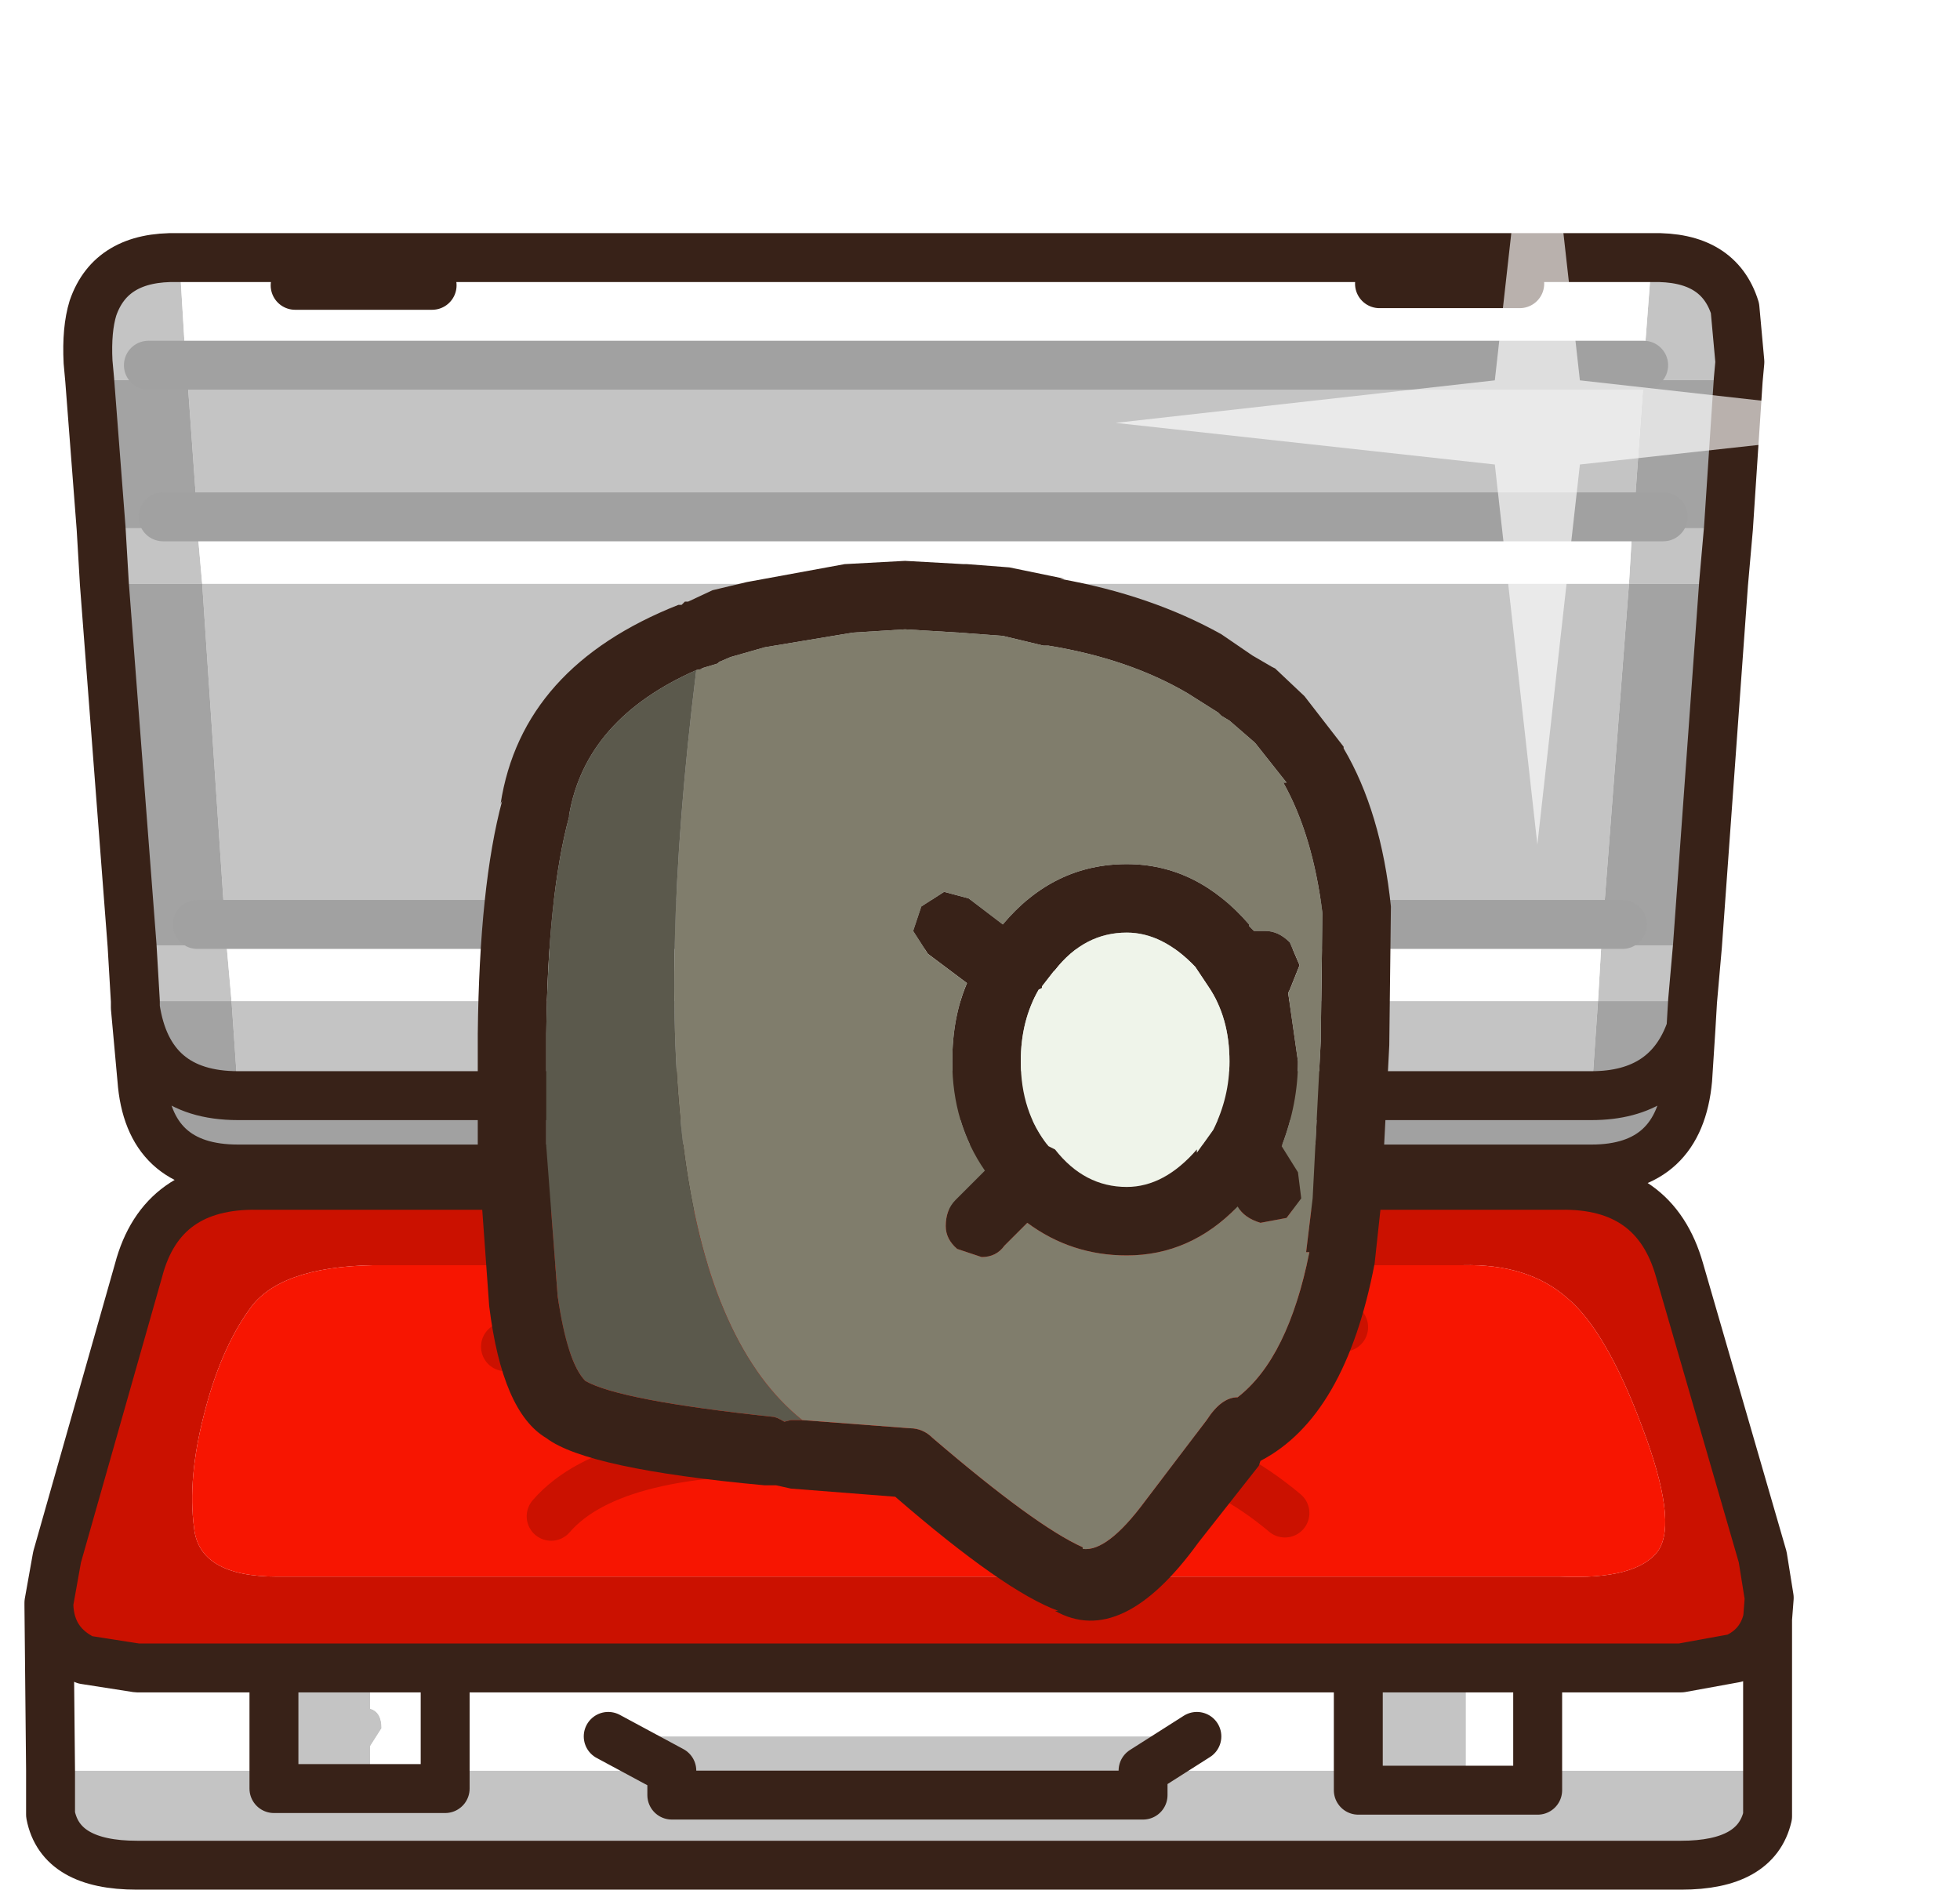
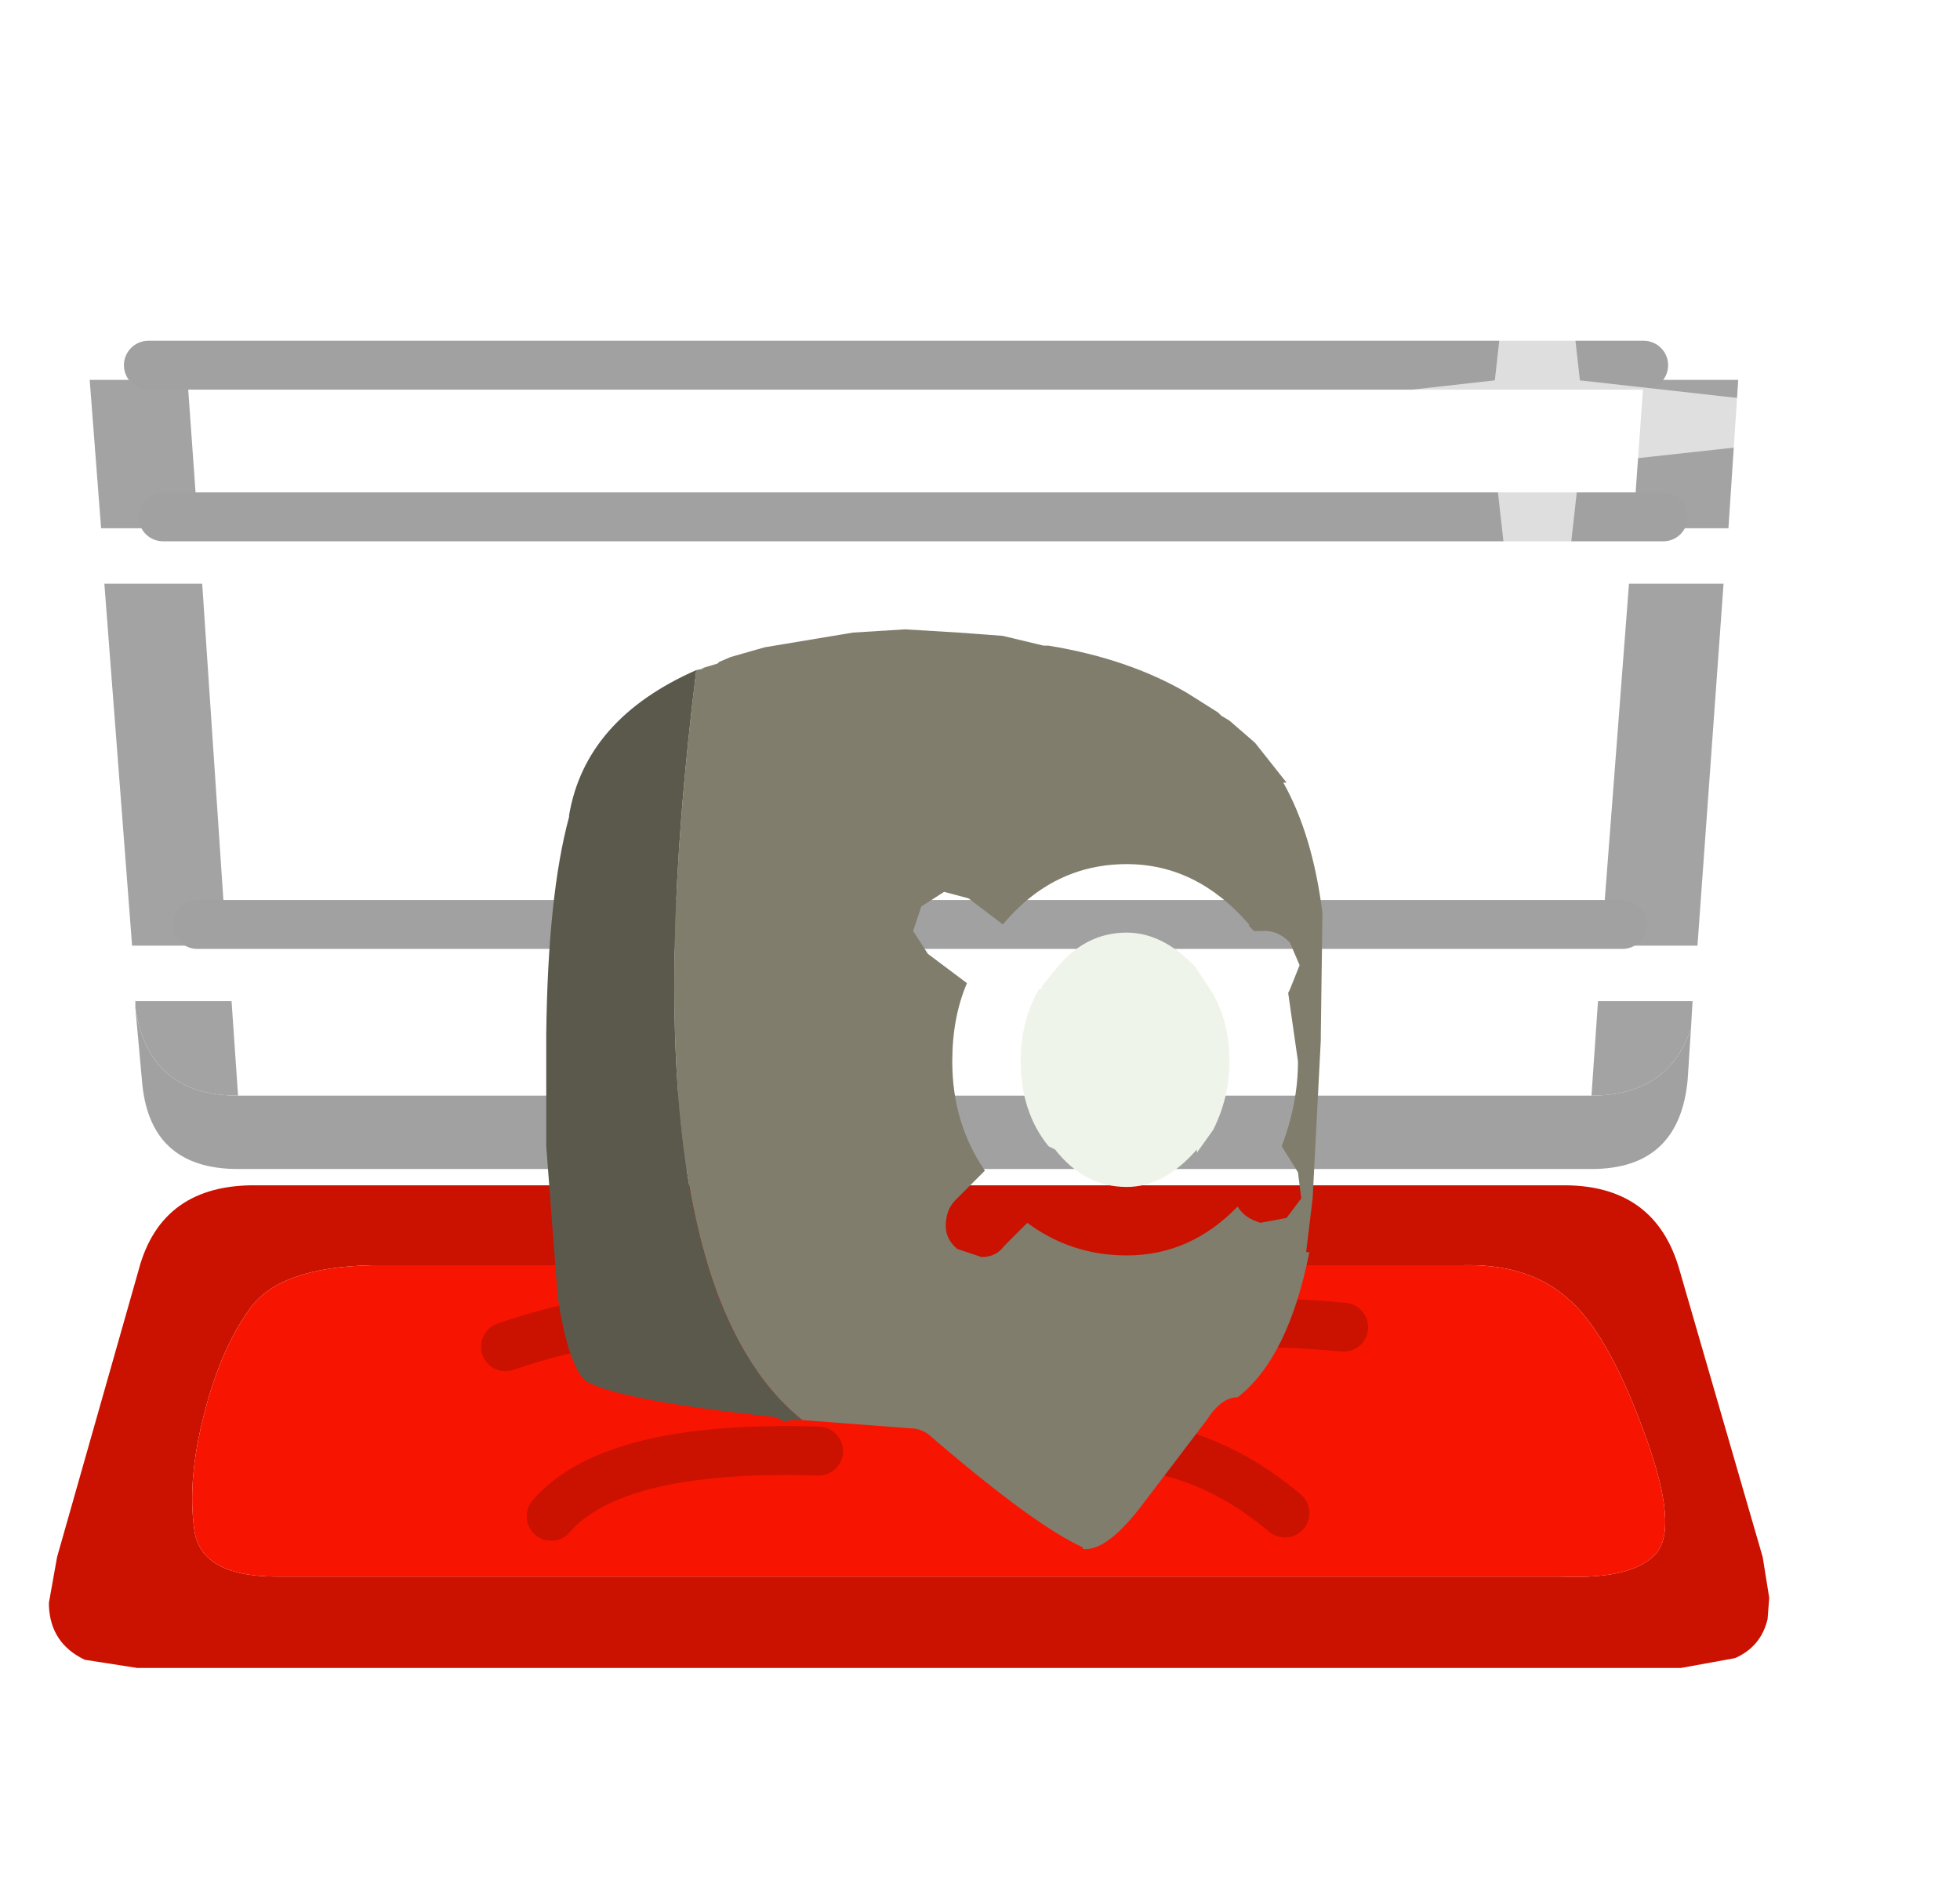
<svg xmlns="http://www.w3.org/2000/svg" xmlns:ns1="https://www.free-decompiler.com/flash" xmlns:xlink="http://www.w3.org/1999/xlink" ns1:objectType="frame" height="173.85px" width="180.3px">
  <g transform="matrix(3.0, 0.0, 0.0, 3.0, 92.4, 85.8)">
    <use ns1:characterId="2218" height="57.95" transform="matrix(1.0, 0.0, 0.0, 1.0, -30.05, -28.6)" width="59.35" xlink:href="#sprite0" />
    <use ns1:characterId="2122" height="32.5" id="arr_cl" transform="matrix(1.0, 0.0, 0.0, 1.0, -16.15, -11.4)" width="28.1" xlink:href="#sprite2" />
    <use ns1:characterId="787" height="34.0" id="telo" transform="matrix(1.375, 0.0, 0.0, 1.507, -30.805, -22.765)" width="40.8" xlink:href="#sprite3" />
  </g>
  <defs>
    <g id="sprite0" transform="matrix(1.0, 0.0, 0.0, 1.0, 0.75, 7.9)">
      <use ns1:characterId="2217" height="50.8" transform="matrix(1.0, 0.0, 0.0, 1.0, -0.75, -0.75)" width="54.25" xlink:href="#shape0" />
      <filter id="filter0">
        <feColorMatrix in="SourceGraphic" result="filterResult0" type="matrix" values="0 0 0 0 1.0,0 0 0 0 1.0,0 0 0 0 1.0,0 0 0 1 0" />
        <feConvolveMatrix divisor="25.0" in="filterResult0" kernelMatrix="1 1 1 1 1 1 1 1 1 1 1 1 1 1 1 1 1 1 1 1 1 1 1 1 1" order="5 5" result="filterResult1" />
        <feConvolveMatrix divisor="25.0" in="filterResult1" kernelMatrix="1 1 1 1 1 1 1 1 1 1 1 1 1 1 1 1 1 1 1 1 1 1 1 1 1" order="5 5" result="filterResult2" />
        <feConvolveMatrix divisor="25.0" in="filterResult2" kernelMatrix="1 1 1 1 1 1 1 1 1 1 1 1 1 1 1 1 1 1 1 1 1 1 1 1 1" order="5 5" result="filterResult3" />
        <feComposite in="SourceGraphic" in2="filterResult3" operator="over" result="filterResult4" />
        <feConvolveMatrix divisor="4.0" in="filterResult4" kernelMatrix="1 1 1 1" order="2 2" result="filterResult5" />
        <feConvolveMatrix divisor="4.0" in="filterResult5" kernelMatrix="1 1 1 1" order="2 2" result="filterResult6" />
        <feConvolveMatrix divisor="4.0" in="filterResult6" kernelMatrix="1 1 1 1" order="2 2" result="filterResult7" />
      </filter>
      <use ns1:characterId="366" filter="url(#filter0)" height="46.65" transform="matrix(0.555, 0.0, 0.0, 0.555, 32.709, -7.891)" width="46.65" xlink:href="#sprite1" />
    </g>
    <g id="shape0" transform="matrix(1.0, 0.0, 0.0, 1.0, 0.75, 0.75)">
-       <path d="M51.5 8.3 L51.35 10.0 48.45 10.0 48.55 8.3 51.5 8.3 M50.55 21.1 L50.4 22.8 47.5 22.8 47.6 21.1 50.55 21.1 M2.65 22.8 L2.55 21.1 5.45 21.1 5.4 20.45 47.65 20.45 5.4 20.45 4.7 10.0 1.7 10.0 1.6 8.3 4.55 8.3 4.55 7.95 4.25 3.75 1.25 3.75 1.2 3.2 Q1.15 2.2 1.35 1.55 1.9 -0.05 3.95 0.0 L4.0 0.0 4.2 3.3 4.25 3.75 48.9 3.75 48.9 3.3 49.15 0.0 Q51.2 -0.05 51.7 1.55 L51.85 3.2 51.8 3.75 48.9 3.75 48.6 7.95 48.55 8.3 4.55 8.3 4.7 10.0 48.45 10.0 47.65 20.45 47.6 21.1 5.45 21.1 5.6 22.8 2.65 22.8 M6.9 43.25 L9.85 43.25 9.85 44.5 Q10.2 44.6 10.2 45.1 L9.85 45.65 9.85 46.95 12.15 46.95 12.15 46.4 19.1 46.4 19.1 47.15 33.55 47.15 33.55 46.4 33.55 47.15 19.1 47.15 19.1 46.4 17.15 45.35 35.2 45.35 33.55 46.4 40.15 46.4 40.15 47.0 43.45 47.0 40.15 47.0 40.15 46.4 40.15 43.25 43.45 43.25 43.45 47.0 45.65 47.0 45.65 46.4 52.7 46.4 52.7 46.6 52.7 47.8 Q52.35 49.3 50.05 49.3 L2.7 49.3 Q0.35 49.3 0.05 47.75 L0.05 46.8 0.05 46.4 6.9 46.4 6.9 46.95 9.85 46.95 6.9 46.95 6.9 46.4 6.9 43.25 M47.5 22.8 L47.3 25.7 5.8 25.7 5.6 22.8 47.5 22.8 M3.05 3.3 L4.2 3.3 3.05 3.3 M48.6 7.95 L4.55 7.95 48.6 7.95" fill="#c4c4c4" fill-rule="evenodd" stroke="none" />
      <path d="M51.8 3.75 L51.5 8.3 48.55 8.3 48.6 7.95 48.9 3.75 51.8 3.75 M51.35 10.0 L50.55 21.1 47.6 21.1 47.65 20.45 48.25 20.45 47.65 20.45 48.45 10.0 51.35 10.0 M50.4 22.8 L50.35 23.65 Q49.65 25.7 47.3 25.7 L47.5 22.8 50.4 22.8 M2.65 23.0 L2.65 22.8 5.6 22.8 5.8 25.7 Q3.05 25.7 2.65 23.0 M2.55 21.1 L1.7 10.0 4.7 10.0 5.4 20.45 5.45 21.1 2.55 21.1 M1.6 8.3 L1.25 3.75 4.25 3.75 4.55 7.95 4.55 8.3 1.6 8.3 M49.5 7.95 L48.6 7.95 49.5 7.95 M3.5 7.95 L4.55 7.95 3.5 7.95 M4.55 20.45 L5.4 20.45 4.55 20.45" fill="#a3a3a3" fill-rule="evenodd" stroke="none" />
-       <path d="M4.0 0.0 L49.15 0.0 48.9 3.3 48.9 3.75 4.25 3.75 4.2 3.3 48.9 3.3 4.2 3.3 4.0 0.0 M48.55 8.3 L48.45 10.0 4.7 10.0 4.55 8.3 48.55 8.3 M40.8 0.8 L45.1 0.8 40.8 0.8 M47.6 21.1 L47.5 22.8 5.6 22.8 5.45 21.1 47.6 21.1 M0.0 41.35 Q0.05 42.5 1.1 43.0 L2.7 43.25 6.9 43.25 6.9 46.4 0.05 46.4 0.0 41.35 M9.85 43.25 L12.15 43.25 40.15 43.25 40.15 46.4 33.55 46.4 35.2 45.35 17.15 45.35 19.1 46.4 12.15 46.4 12.15 46.95 9.85 46.95 9.85 45.65 10.2 45.1 Q10.2 44.6 9.85 44.5 L9.85 43.25 M43.45 43.25 L45.65 43.25 50.05 43.25 51.7 42.95 Q52.5 42.6 52.7 41.75 L52.7 46.4 45.65 46.4 45.65 43.25 45.65 46.4 45.65 47.0 43.45 47.0 43.45 43.25 M11.75 0.85 L7.55 0.85 11.75 0.85 M12.15 46.4 L12.15 43.25 12.15 46.4" fill="#ffffff" fill-rule="evenodd" stroke="none" />
      <path d="M46.55 31.9 Q45.35 30.85 43.35 30.9 L9.95 30.9 Q7.05 30.95 6.15 32.25 5.25 33.5 4.75 35.5 4.25 37.45 4.45 38.95 4.6 40.45 7.0 40.45 L46.35 40.45 Q48.7 40.55 49.35 39.65 49.95 38.75 48.85 35.85 47.75 32.9 46.55 31.9 M0.0 41.35 L0.0 41.25 0.25 39.85 2.75 31.05 Q3.45 28.4 6.4 28.45 L46.35 28.45 Q49.25 28.4 50.0 31.05 L52.55 39.85 52.75 41.1 52.7 41.75 Q52.5 42.6 51.7 42.95 L50.05 43.25 45.65 43.25 43.45 43.25 40.15 43.25 12.15 43.25 9.85 43.25 6.9 43.25 2.7 43.25 1.1 43.0 Q0.05 42.5 0.0 41.35" fill="#cb1100" fill-rule="evenodd" stroke="none" />
      <path d="M50.35 23.65 L50.25 25.2 Q50.0 27.95 47.3 27.95 L5.8 27.95 Q3.05 27.95 2.85 25.2 L2.65 23.0 Q3.05 25.7 5.8 25.7 L47.3 25.7 Q49.65 25.7 50.35 23.65" fill="#a1a1a1" fill-rule="evenodd" stroke="none" />
      <path d="M46.55 31.9 Q47.75 32.9 48.85 35.85 49.95 38.75 49.35 39.65 48.7 40.55 46.35 40.45 L7.0 40.45 Q4.6 40.45 4.45 38.95 4.25 37.45 4.75 35.5 5.25 33.5 6.15 32.25 7.05 30.95 9.95 30.9 L43.35 30.9 Q45.35 30.85 46.55 31.9 M39.7 32.8 Q33.4 32.2 30.4 34.3 33.4 32.2 39.7 32.8 M37.9 38.5 Q34.45 35.6 30.3 36.7 34.45 35.6 37.9 38.5 M15.4 38.6 Q17.3 36.4 23.6 36.6 17.3 36.4 15.4 38.6 M23.1 34.3 Q20.1 31.3 14.0 33.4 20.1 31.3 23.1 34.3" fill="#f71501" fill-rule="evenodd" stroke="none" />
-       <path d="M51.8 3.75 L51.5 8.3 51.35 10.0 50.55 21.1 50.4 22.8 50.35 23.65 50.25 25.2 Q50.0 27.95 47.3 27.95 L5.8 27.95 Q3.05 27.95 2.85 25.2 L2.65 23.0 2.65 22.8 2.55 21.1 1.7 10.0 1.6 8.3 1.25 3.75 1.2 3.2 Q1.15 2.2 1.35 1.55 1.9 -0.05 3.95 0.0 L4.0 0.0 49.15 0.0 Q51.2 -0.05 51.7 1.55 L51.85 3.2 51.8 3.75 M45.1 0.8 L40.8 0.8 M52.7 41.75 L52.75 41.1 52.55 39.85 50.0 31.05 Q49.25 28.4 46.35 28.45 L6.4 28.45 Q3.45 28.4 2.75 31.05 L0.25 39.85 0.0 41.25 0.0 41.35 Q0.05 42.5 1.1 43.0 L2.7 43.25 6.9 43.25 9.85 43.25 12.15 43.25 40.15 43.25 43.45 43.25 45.65 43.25 50.05 43.25 51.7 42.95 Q52.5 42.6 52.7 41.75 L52.7 46.4 52.7 46.6 52.7 47.8 Q52.35 49.3 50.05 49.3 L2.7 49.3 Q0.35 49.3 0.05 47.75 L0.05 46.8 0.05 46.4 0.0 41.35 M45.65 43.25 L45.65 46.4 45.65 47.0 43.45 47.0 40.15 47.0 40.15 46.4 40.15 43.25 M33.55 46.4 L33.55 47.15 19.1 47.15 19.1 46.4 17.15 45.35 M12.15 46.4 L12.15 46.95 9.85 46.95 6.9 46.95 6.9 46.4 6.9 43.25 M47.3 25.7 Q49.65 25.7 50.35 23.65 M47.3 25.7 L5.8 25.7 Q3.05 25.7 2.65 23.0 M7.55 0.85 L11.75 0.85 M12.15 43.25 L12.15 46.4 M33.55 46.4 L35.2 45.35" fill="none" stroke="#382218" stroke-linecap="round" stroke-linejoin="round" stroke-width="1.5" />
      <path d="M48.6 7.95 L49.5 7.95 M48.9 3.3 L4.2 3.3 3.05 3.3 M47.65 20.45 L48.25 20.45 M47.65 20.45 L5.4 20.45 4.55 20.45 M4.55 7.95 L48.6 7.95 M4.55 7.95 L3.5 7.95" fill="none" stroke="#a1a1a1" stroke-linecap="round" stroke-linejoin="round" stroke-width="1.5" />
      <path d="M30.3 36.7 Q34.45 35.6 37.9 38.5 M30.4 34.3 Q33.4 32.2 39.7 32.8 M14.0 33.4 Q20.1 31.3 23.1 34.3 M23.6 36.6 Q17.3 36.4 15.4 38.6" fill="none" stroke="#cb1100" stroke-linecap="round" stroke-linejoin="round" stroke-width="1.5" />
    </g>
    <g id="sprite1" transform="matrix(1.0, 0.0, 0.0, 1.0, 23.3, 23.3)">
      <use ns1:characterId="365" height="46.65" transform="matrix(1.0, 0.0, 0.0, 1.0, -23.3, -23.3)" width="46.65" xlink:href="#shape1" />
    </g>
    <g id="shape1" transform="matrix(1.0, 0.0, 0.0, 1.0, 23.3, 23.3)">
      <path d="M2.35 -2.3 L23.35 0.05 2.35 2.35 0.0 23.35 -2.35 2.35 -23.3 0.05 -2.35 -2.3 0.0 -23.3 2.35 -2.3" fill="#ffffff" fill-opacity="0.647" fill-rule="evenodd" stroke="none" />
    </g>
    <g id="sprite2" transform="matrix(1.0, 0.0, 0.0, 1.0, 13.5, 14.0)">
      <use ns1:characterId="2119" height="32.5" transform="matrix(1.0, 0.0, 0.0, 1.0, -13.5, -14.0)" width="28.1" xlink:href="#shape2" />
    </g>
    <g id="shape2" transform="matrix(1.0, 0.0, 0.0, 1.0, 13.5, 14.0)">
-       <path d="M1.4 -13.9 L1.5 -13.9 2.8 -13.8 4.5 -13.45 4.35 -13.45 Q7.15 -12.95 9.3 -11.75 L10.25 -11.1 10.85 -10.75 10.95 -10.7 11.85 -9.85 13.05 -8.3 13.05 -8.25 Q14.2 -6.3 14.5 -3.4 L14.45 0.85 14.2 5.7 14.0 7.55 Q13.1 12.25 10.5 13.6 L10.45 13.75 8.6 16.1 Q6.25 19.35 4.2 18.2 L4.3 18.2 Q2.65 17.6 -0.7 14.7 L-3.9 14.45 -4.35 14.35 -4.7 14.35 Q-10.15 13.85 -11.4 12.9 -12.75 12.1 -13.15 8.85 L-13.5 4.0 -13.5 0.5 Q-13.45 -4.05 -12.75 -6.65 L-12.8 -6.55 Q-12.15 -10.75 -7.35 -12.65 L-7.25 -12.65 -7.15 -12.75 -7.05 -12.75 -6.3 -13.1 -5.25 -13.35 -2.25 -13.9 -0.4 -14.0 1.4 -13.9 M-3.55 12.35 L-0.25 12.6 Q0.15 12.6 0.45 12.9 3.6 15.6 5.05 16.25 L5.05 16.3 Q5.8 16.4 6.95 14.85 L8.85 12.35 Q9.3 11.65 9.8 11.65 11.35 10.45 12.0 7.2 L11.9 7.2 12.1 5.55 12.35 0.7 12.35 0.55 12.4 -3.2 Q12.1 -5.6 11.2 -7.2 L11.3 -7.2 10.35 -8.4 10.3 -8.45 9.55 -9.1 9.3 -9.25 9.2 -9.35 8.25 -9.95 Q6.45 -11.0 4.0 -11.4 L3.85 -11.4 2.6 -11.7 1.25 -11.8 -0.4 -11.9 -2.0 -11.8 -4.7 -11.35 -5.75 -11.05 -6.1 -10.9 -6.15 -10.85 -6.65 -10.7 -6.55 -10.7 -6.8 -10.65 Q-10.2 -9.15 -10.7 -6.2 L-10.7 -6.15 Q-11.35 -3.75 -11.4 0.5 L-11.4 3.95 -11.05 8.55 Q-10.75 10.6 -10.2 11.15 -9.15 11.75 -4.45 12.25 -4.35 12.25 -4.1 12.4 L-3.9 12.35 -3.55 12.35 M3.8 -0.95 L3.8 -0.9 3.7 -0.85 Q3.15 0.1 3.15 1.35 3.15 2.9 4.0 3.95 L4.2 4.05 Q5.1 5.2 6.4 5.2 7.55 5.2 8.55 4.05 L8.55 4.15 9.05 3.45 Q9.55 2.45 9.55 1.35 9.55 0.0 8.9 -0.95 L8.5 -1.55 Q7.5 -2.6 6.4 -2.6 5.1 -2.6 4.2 -1.45 L4.15 -1.4 3.8 -0.95 M0.8 -3.85 L1.55 -3.65 2.6 -2.85 Q4.15 -4.7 6.4 -4.7 8.55 -4.7 10.15 -2.85 L10.15 -2.8 10.3 -2.65 10.65 -2.65 Q11.05 -2.65 11.4 -2.3 L11.7 -1.6 11.4 -0.85 11.35 -0.75 11.65 1.35 Q11.65 2.65 11.15 3.95 L11.65 4.75 11.75 5.55 11.3 6.15 10.5 6.3 Q10.0 6.15 9.8 5.8 8.35 7.3 6.4 7.3 4.7 7.3 3.35 6.3 L2.65 7.0 Q2.4 7.35 1.95 7.35 L1.2 7.1 Q0.85 6.8 0.85 6.4 0.85 5.9 1.15 5.6 L2.05 4.7 Q1.05 3.25 1.05 1.35 1.05 0.0 1.5 -1.05 L0.3 -1.95 -0.15 -2.65 0.1 -3.4 0.8 -3.85" fill="#382218" fill-rule="evenodd" stroke="none" />
      <path d="M-6.8 -10.65 L-6.55 -10.7 -6.65 -10.7 -6.15 -10.85 -6.1 -10.9 -5.75 -11.05 -4.7 -11.35 -2.0 -11.8 -0.4 -11.9 1.25 -11.8 2.6 -11.7 3.85 -11.4 4.0 -11.4 Q6.45 -11.0 8.25 -9.95 L9.2 -9.35 9.3 -9.25 9.55 -9.1 10.3 -8.45 10.35 -8.4 11.3 -7.2 11.2 -7.2 Q12.1 -5.6 12.4 -3.2 L12.35 0.55 12.35 0.7 12.1 5.55 11.9 7.2 12.0 7.2 Q11.35 10.45 9.8 11.65 9.3 11.65 8.85 12.35 L6.95 14.85 Q5.8 16.4 5.05 16.3 L5.05 16.25 Q3.6 15.6 0.45 12.9 0.15 12.6 -0.25 12.6 L-3.55 12.35 Q-9.1 7.9 -6.8 -10.65 M0.8 -3.85 L0.1 -3.4 -0.15 -2.65 0.3 -1.95 1.5 -1.05 Q1.05 0.0 1.05 1.35 1.05 3.25 2.05 4.7 L1.15 5.6 Q0.85 5.9 0.85 6.4 0.85 6.8 1.2 7.1 L1.95 7.35 Q2.4 7.35 2.65 7.0 L3.35 6.3 Q4.7 7.3 6.4 7.3 8.35 7.3 9.8 5.8 10.0 6.15 10.5 6.3 L11.3 6.15 11.75 5.55 11.65 4.75 11.15 3.95 Q11.65 2.65 11.65 1.35 L11.35 -0.75 11.4 -0.85 11.7 -1.6 11.4 -2.3 Q11.05 -2.65 10.65 -2.65 L10.3 -2.65 10.15 -2.8 10.15 -2.85 Q8.55 -4.7 6.4 -4.7 4.15 -4.7 2.6 -2.85 L1.55 -3.65 0.8 -3.85" fill="#807d6c" fill-rule="evenodd" stroke="none" />
      <path d="M3.8 -0.95 L4.15 -1.4 4.2 -1.45 Q5.1 -2.6 6.4 -2.6 7.5 -2.6 8.5 -1.55 L8.9 -0.95 Q9.55 0.0 9.55 1.35 9.55 2.45 9.05 3.45 L8.55 4.15 8.55 4.05 Q7.55 5.2 6.4 5.2 5.1 5.2 4.2 4.05 L4.0 3.95 Q3.15 2.9 3.15 1.35 3.15 0.1 3.7 -0.85 L3.8 -0.9 3.8 -0.95" fill="#eff4ea" fill-rule="evenodd" stroke="none" />
      <path d="M-3.55 12.35 L-3.9 12.35 -4.1 12.4 Q-4.35 12.25 -4.45 12.25 -9.15 11.75 -10.2 11.15 -10.75 10.6 -11.05 8.55 L-11.4 3.95 -11.4 0.5 Q-11.35 -3.75 -10.7 -6.15 L-10.7 -6.2 Q-10.2 -9.15 -6.8 -10.65 -9.1 7.9 -3.55 12.35" fill="#5b594c" fill-rule="evenodd" stroke="none" />
    </g>
    <g id="sprite3" transform="matrix(1.0, 0.0, 0.0, 1.0, 20.4, 17.0)">
      <use ns1:characterId="786" height="34.0" transform="matrix(1.0, 0.0, 0.0, 1.0, -20.4, -17.0)" width="40.8" xlink:href="#shape3" />
    </g>
    <g id="shape3" transform="matrix(1.0, 0.0, 0.0, 1.0, 20.4, 17.0)">
      <path d="M20.4 17.0 L-20.4 17.0 -20.4 -17.0 20.4 -17.0 20.4 17.0" fill="#00cc99" fill-opacity="0.0" fill-rule="evenodd" stroke="none" />
    </g>
  </defs>
</svg>